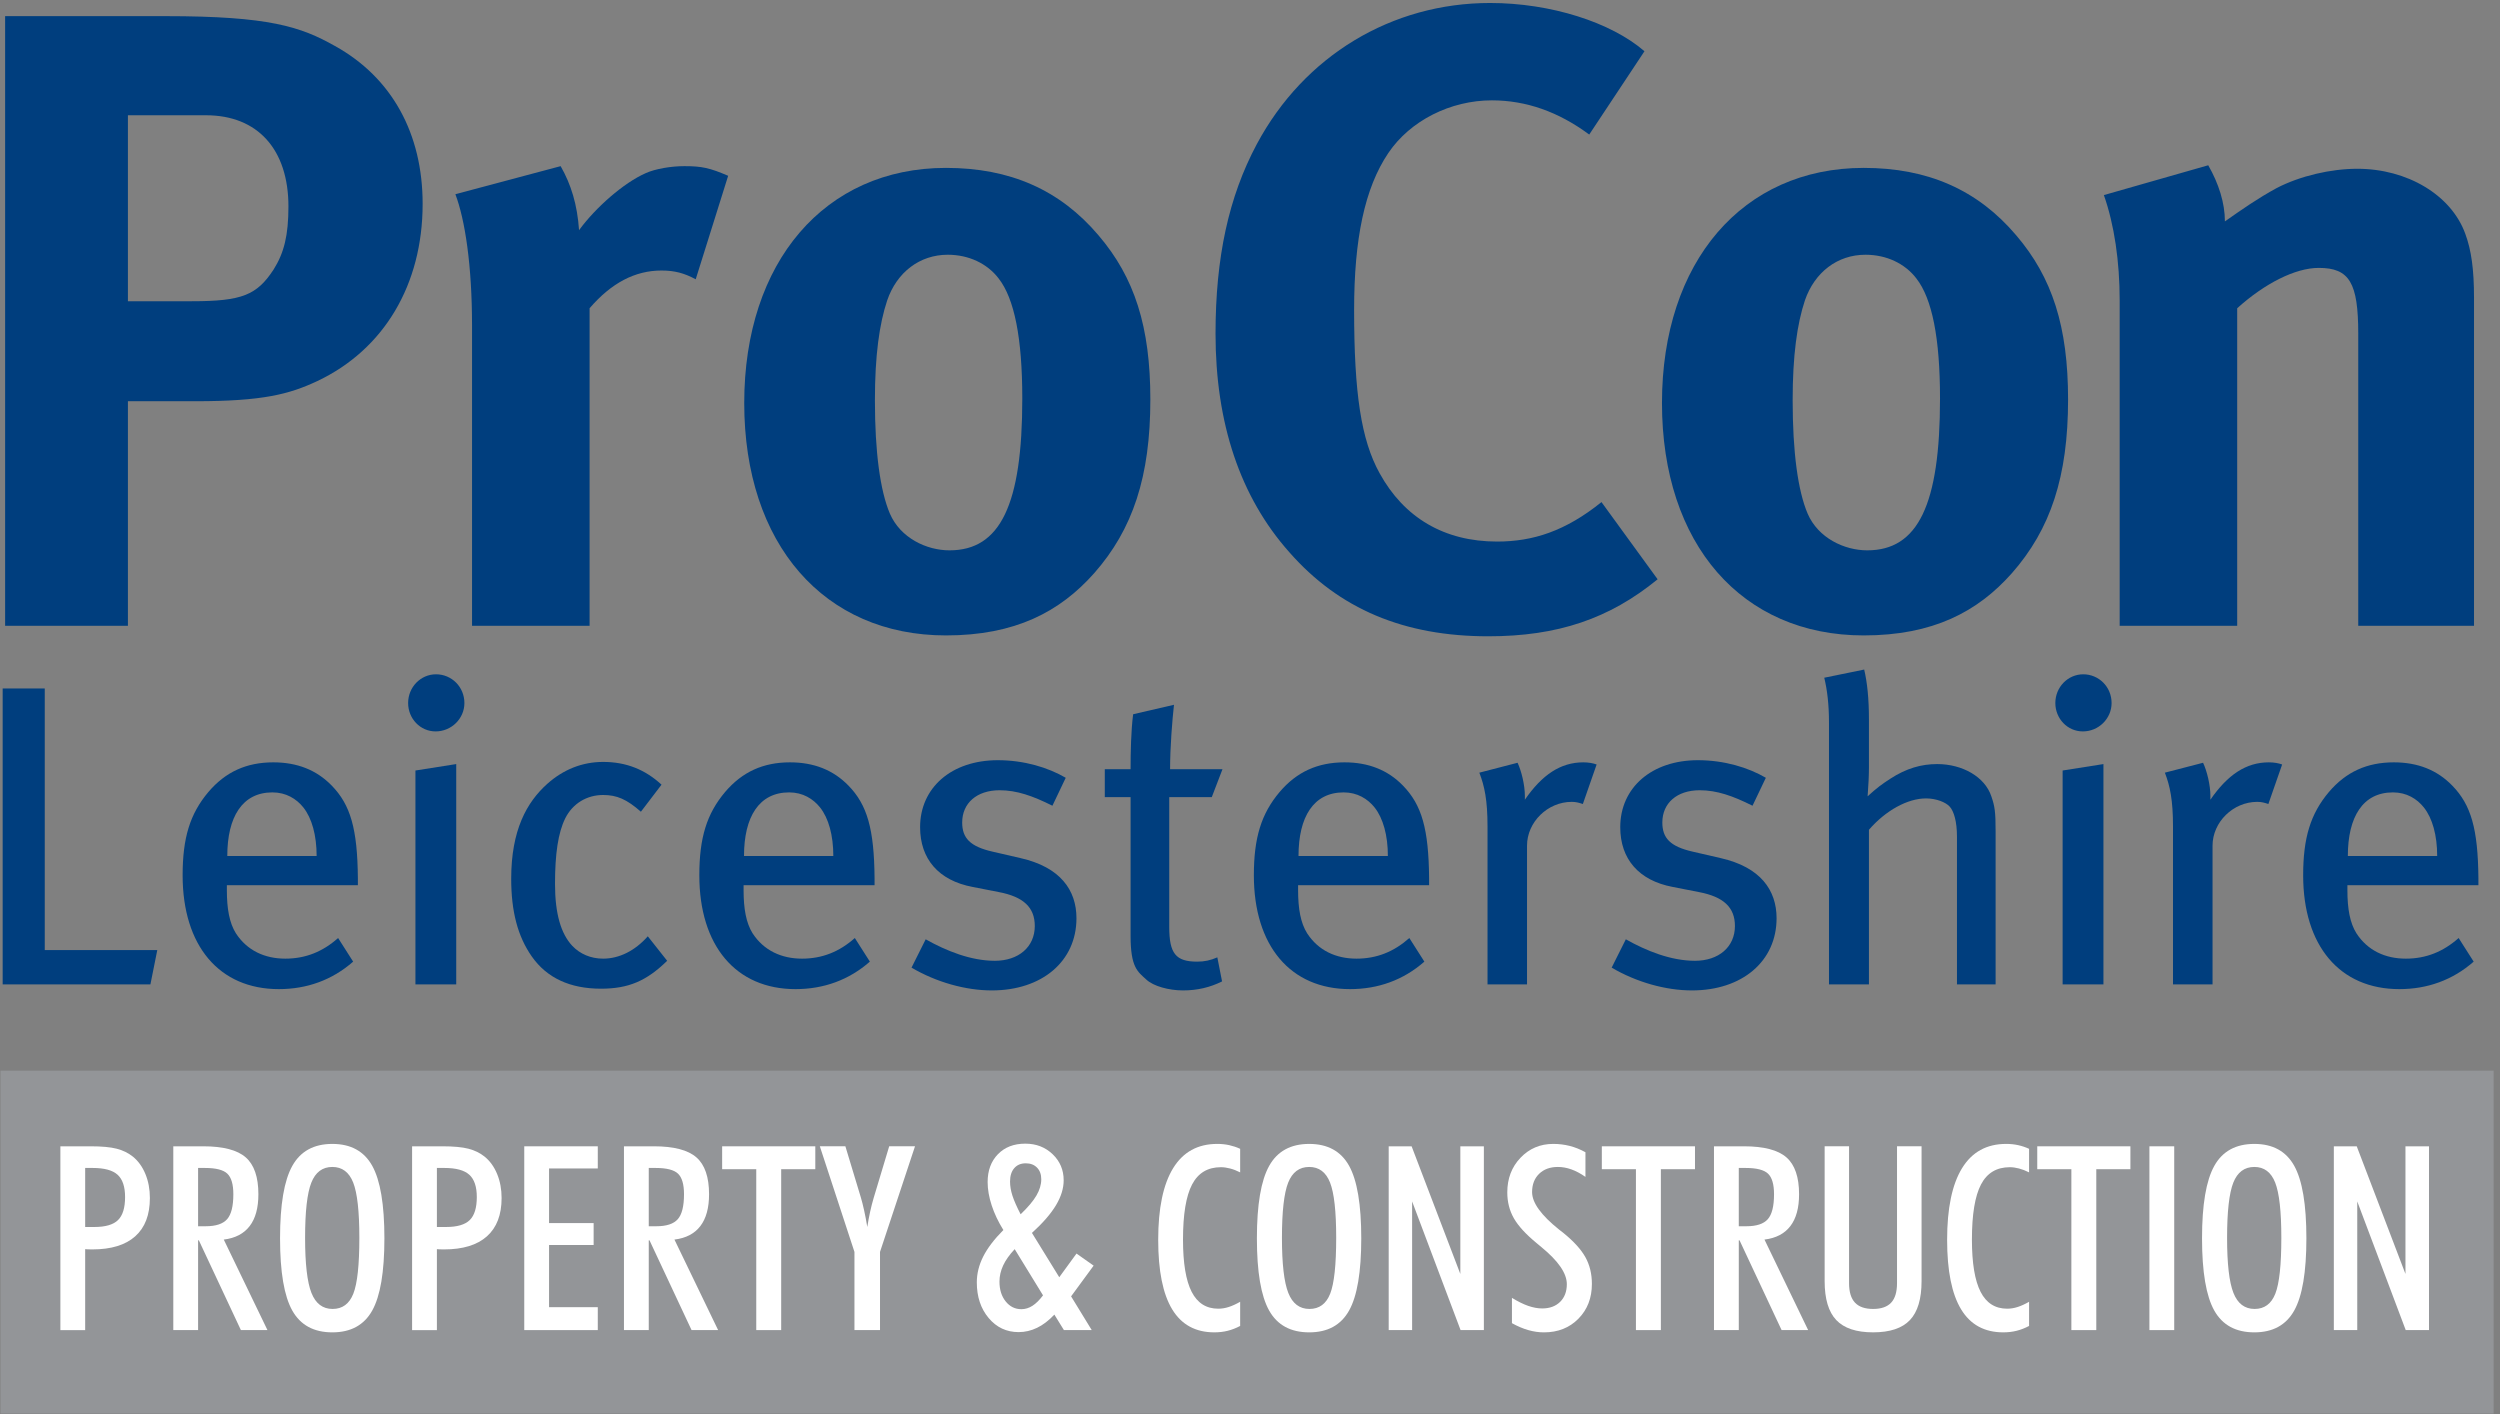
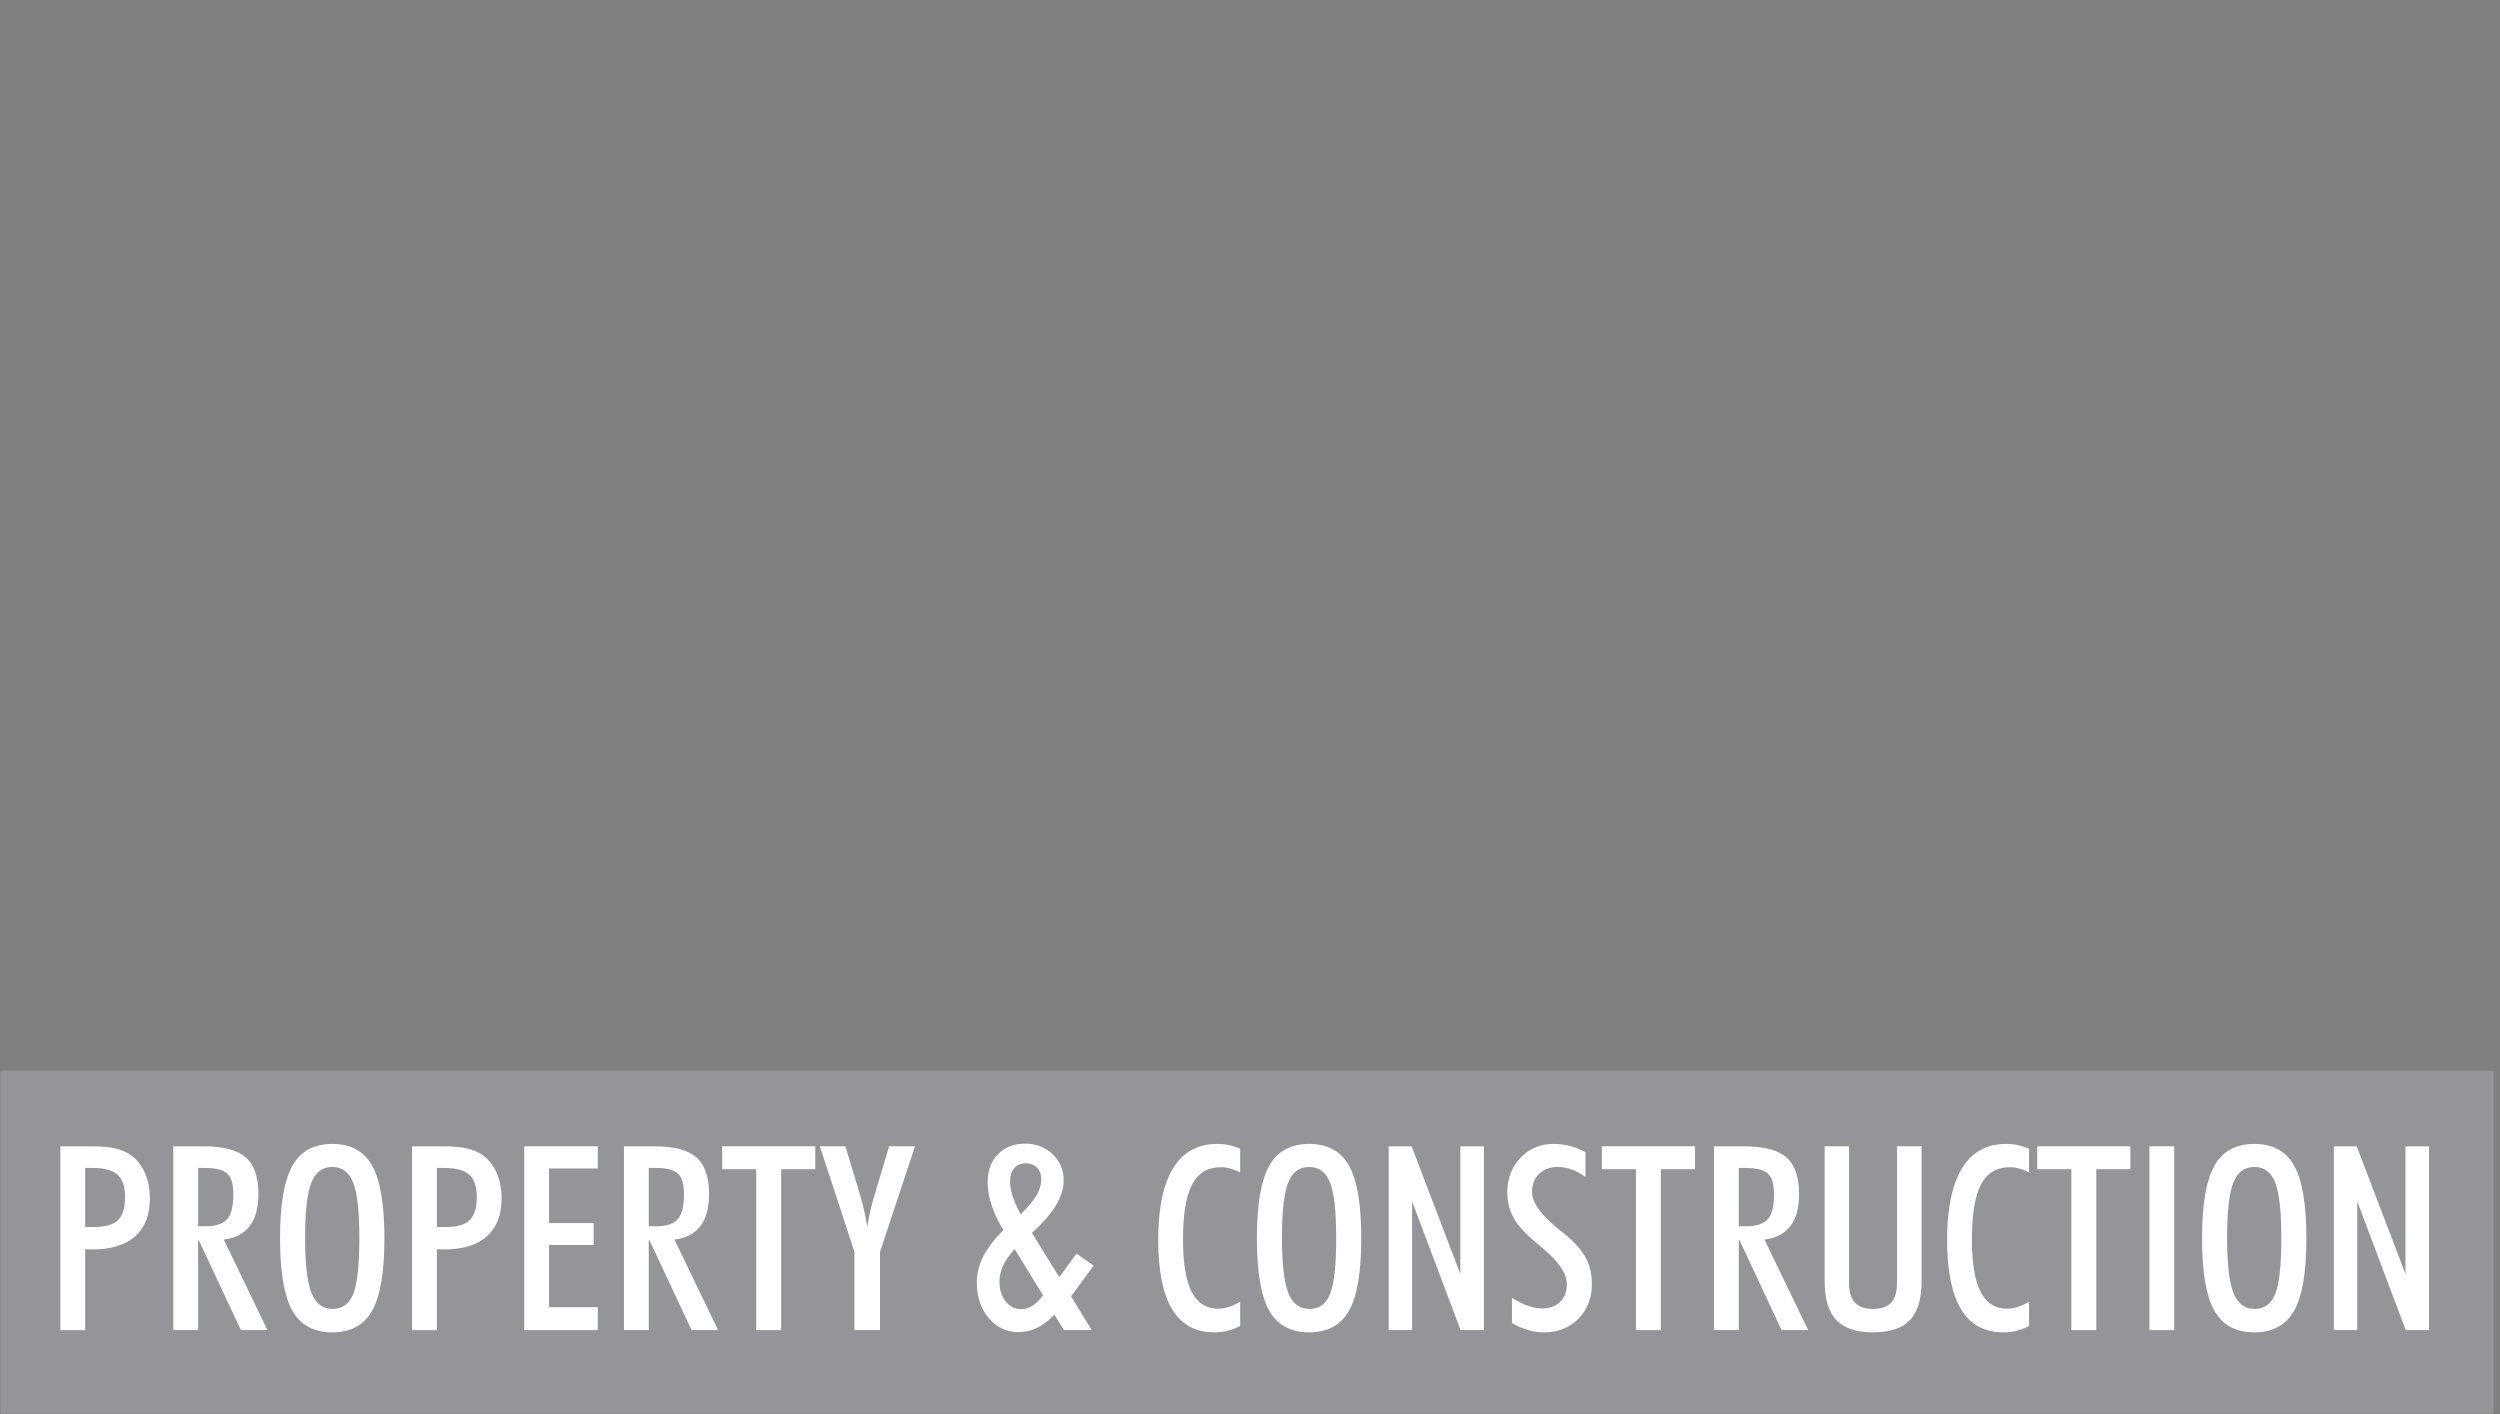
<svg xmlns="http://www.w3.org/2000/svg" xmlns:xlink="http://www.w3.org/1999/xlink" version="1.1" id="Layer_1" x="0px" y="0px" width="320px" height="181px" viewBox="0 0 320 181" enable-background="new 0 0 320 181" xml:space="preserve">
  <rect x="0" y="0" width="320" height="181" fill="#808080" stroke="none" />
  <g>
    <defs>
-       <rect id="SVGID_1_" width="320" height="181" />
-     </defs>
+       </defs>
    <clipPath id="SVGID_2_">
      <use xlink:href="#SVGID_1_" overflow="visible" />
    </clipPath>
    <path clip-path="url(#SVGID_2_)" fill="#003E7E" d="M16.373,14.754h9.992c6.625,0,10.555,4.38,10.555,11.676   c0,3.706-0.562,5.953-1.908,8.083c-2.133,3.257-4.042,4.045-10.442,4.045h-8.197V14.754 M0.656,2.066v78.033h15.717V51.357h8.647   c8.644,0,12.012-0.899,15.604-2.583c8.535-4.041,13.474-12.35,13.474-22.68c0-8.982-3.929-16.168-11.228-20.209   c-4.379-2.471-8.42-3.819-21.67-3.819H0.656z" />
    <path clip-path="url(#SVGID_2_)" fill="#003E7E" d="M71.761,21.267c1.346,2.356,2.134,4.941,2.358,8.195   c2.133-2.918,5.726-6.064,8.533-7.299c1.234-0.56,3.254-0.896,4.94-0.896c2.245,0,3.255,0.223,5.612,1.235l-4.153,13.246   c-1.459-0.784-2.695-1.121-4.379-1.121c-3.368,0-6.4,1.57-9.205,4.829v40.643H60.421V41.7c0-7.747-0.899-13.586-2.133-16.84   L71.761,21.267" />
    <path clip-path="url(#SVGID_2_)" fill="#003E7E" d="M121.31,32.607c2.694,0,5.051,1.122,6.511,3.03   c2.022,2.582,3.032,7.634,3.032,15.382c0,13.587-2.807,19.425-9.319,19.425c-2.921,0-6.288-1.572-7.636-4.717   c-1.235-2.919-1.909-7.859-1.909-14.483c0-5.726,0.563-9.768,1.574-12.799C114.796,34.851,117.717,32.607,121.31,32.607    M121.085,21.49c-15.495,0-25.823,12.014-25.823,30.092c0,18.075,10.217,29.752,25.823,29.752c8.869,0,14.595-3.03,18.975-7.971   c4.939-5.614,7.185-12.352,7.185-22.23c0-9.321-2.02-15.607-6.625-20.997C135.68,24.297,129.28,21.49,121.085,21.49z" />
    <path clip-path="url(#SVGID_2_)" fill="#003E7E" d="M203.421,17.224c-3.932-2.919-8.088-4.379-12.464-4.379   c-5.279,0-10.442,2.582-13.249,6.736c-3.032,4.491-4.381,11.004-4.381,20.097c0,10.667,0.899,16.618,3.257,20.884   c3.144,5.727,8.309,8.758,15.045,8.758c4.604,0,8.759-1.347,13.361-5.052l7.185,9.881c-6.172,5.051-12.798,7.297-21.671,7.297   c-10.776,0-19.085-3.48-25.485-10.778c-6.288-7.074-9.431-16.507-9.431-27.957c0-9.768,1.683-17.515,5.278-24.251   c6.062-11.34,17.289-18.078,29.864-18.078c7.748,0,15.494,2.471,19.761,6.178L203.421,17.224" />
    <path clip-path="url(#SVGID_2_)" fill="#003E7E" d="M238.779,32.607c2.696,0,5.052,1.122,6.512,3.03   c2.021,2.582,3.031,7.634,3.031,15.382c0,13.587-2.807,19.425-9.318,19.425c-2.921,0-6.289-1.572-7.634-4.717   c-1.237-2.919-1.91-7.859-1.91-14.483c0-5.726,0.562-9.768,1.571-12.799C232.267,34.852,235.185,32.607,238.779,32.607    M238.553,21.49c-15.494,0-25.82,12.014-25.82,30.092c0,18.075,10.216,29.752,25.82,29.752c8.871,0,14.597-3.03,18.973-7.971   c4.939-5.614,7.188-12.352,7.188-22.23c0-9.321-2.023-15.607-6.626-20.997C253.149,24.297,246.75,21.49,238.553,21.49z" />
    <path clip-path="url(#SVGID_2_)" fill="#003E7E" d="M282.654,21.154c1.349,2.357,2.133,4.826,2.133,7.185   c2.247-1.571,4.155-2.919,6.626-4.267c3.03-1.57,6.962-2.469,10.33-2.469c6.398,0,12.015,3.368,13.809,8.309   c0.788,2.133,1.122,4.601,1.122,8.196v41.991h-14.818V42.711c0-6.514-1.123-8.42-5.054-8.42c-3.03,0-6.961,2.02-10.441,5.165   v40.643h-15.043V38.445c0-4.941-0.678-9.657-2.022-13.474L282.654,21.154" />
    <polyline clip-path="url(#SVGID_2_)" fill="#003E7E" points="19.253,126.004 0.341,126.004 0.341,88.122 5.728,88.122    5.728,121.608 20.133,121.608 19.253,126.004  " />
-     <path clip-path="url(#SVGID_2_)" fill="#003E7E" d="M40.529,109.566H29.093c0-5.005,1.927-8.14,5.773-8.14   c1.761,0,3.079,0.825,3.961,1.924C39.924,104.728,40.529,106.927,40.529,109.566 M45.808,113.305c0-0.332,0-0.715,0-0.881   c-0.054-6.323-0.935-9.4-3.353-11.875c-1.926-1.979-4.399-2.969-7.476-2.969c-3.41,0-6.104,1.209-8.304,3.793   c-2.365,2.802-3.299,5.883-3.299,10.666c0,9.018,4.673,14.569,12.316,14.569c3.576,0,6.819-1.153,9.511-3.519l-1.925-3.022   c-1.979,1.759-4.177,2.64-6.761,2.64c-2.64,0-4.894-1.047-6.324-3.244c-0.825-1.32-1.154-3.135-1.154-5.5v-0.658H45.808z" />
+     <path clip-path="url(#SVGID_2_)" fill="#003E7E" d="M40.529,109.566H29.093c0-5.005,1.927-8.14,5.773-8.14   c1.761,0,3.079,0.825,3.961,1.924C39.924,104.728,40.529,106.927,40.529,109.566 M45.808,113.305c0-0.332,0-0.715,0-0.881   c-0.054-6.323-0.935-9.4-3.353-11.875c-1.926-1.979-4.399-2.969-7.476-2.969c-3.41,0-6.104,1.209-8.304,3.793   c-2.365,2.802-3.299,5.883-3.299,10.666c0,9.018,4.673,14.569,12.316,14.569l-1.925-3.022   c-1.979,1.759-4.177,2.64-6.761,2.64c-2.64,0-4.894-1.047-6.324-3.244c-0.825-1.32-1.154-3.135-1.154-5.5v-0.658H45.808z" />
    <path clip-path="url(#SVGID_2_)" fill="#003E7E" d="M55.758,93.621c-1.977,0-3.518-1.649-3.518-3.63   c0-2.033,1.595-3.681,3.574-3.681s3.63,1.595,3.63,3.681C59.444,91.972,57.793,93.621,55.758,93.621 M53.176,126.004V98.625   l5.222-0.824v28.203H53.176z" />
    <path clip-path="url(#SVGID_2_)" fill="#003E7E" d="M76.928,126.553c-3.963,0-6.927-1.373-8.856-4.121   c-1.811-2.586-2.638-5.775-2.638-9.953c0-6.214,1.979-9.785,4.619-12.15c2.037-1.815,4.453-2.803,7.145-2.803   c2.971,0,5.387,0.987,7.478,2.911l-2.64,3.464c-1.811-1.593-3.075-2.142-4.838-2.142c-2.089,0-3.9,1.101-4.838,2.969   c-0.933,1.869-1.318,4.617-1.318,8.411c0,3.847,0.768,6.379,2.2,7.918c0.989,1.045,2.364,1.65,3.956,1.65   c2.037,0,4.071-0.99,5.72-2.861l2.478,3.136C82.755,125.565,80.443,126.553,76.928,126.553" />
    <path clip-path="url(#SVGID_2_)" fill="#003E7E" d="M106.665,109.566H95.233c0-5.005,1.923-8.14,5.776-8.14   c1.757,0,3.074,0.825,3.956,1.924C106.064,104.728,106.665,106.927,106.665,109.566 M111.944,113.305c0-0.332,0-0.715,0-0.881   c-0.052-6.323-0.933-9.4-3.349-11.875c-1.93-1.979-4.398-2.969-7.479-2.969c-3.411,0-6.101,1.209-8.301,3.793   c-2.364,2.802-3.301,5.883-3.301,10.666c0,9.018,4.675,14.569,12.314,14.569c3.577,0,6.818-1.153,9.515-3.519l-1.925-3.022   c-1.98,1.759-4.179,2.64-6.761,2.64c-2.638,0-4.893-1.047-6.326-3.244c-0.823-1.32-1.152-3.135-1.152-5.5v-0.658H111.944z" />
    <path clip-path="url(#SVGID_2_)" fill="#003E7E" d="M126.956,126.774c-3.355,0-7.094-1.046-10.282-2.916l1.814-3.627   c2.641,1.485,5.772,2.75,8.853,2.75c3.022,0,5.112-1.761,5.112-4.453c0-2.366-1.427-3.741-4.615-4.345l-3.356-0.657   c-4.345-0.827-6.709-3.577-6.709-7.645c0-5.058,4.013-8.576,9.955-8.576c3.351,0,6.429,0.933,8.685,2.252l-1.704,3.576   c-2.53-1.265-4.563-1.981-6.764-1.981c-2.912,0-4.785,1.649-4.785,4.125c0,1.979,0.991,3.078,3.904,3.737l3.574,0.826   c5.06,1.153,7.149,4.067,7.149,7.698C137.787,123.035,133.387,126.774,126.956,126.774" />
    <path clip-path="url(#SVGID_2_)" fill="#003E7E" d="M155.107,102.035h-5.444v16.604c0,3.406,0.825,4.451,3.573,4.451   c0.934,0,1.705-0.162,2.582-0.549l0.606,3.08c-1.539,0.77-3.188,1.153-5.002,1.153c-1.816,0-3.792-0.55-4.674-1.373   c-1.156-1.045-2.033-1.597-2.033-5.61v-17.756h-3.302v-3.576h3.302c0-2.145,0.054-4.948,0.328-7.037l5.227-1.21   c-0.223,1.981-0.499,5.444-0.499,8.247h6.707L155.107,102.035" />
    <path clip-path="url(#SVGID_2_)" fill="#003E7E" d="M177.647,109.566h-11.438c0-5.005,1.923-8.14,5.771-8.14   c1.763,0,3.081,0.825,3.962,1.924C177.04,104.728,177.647,106.927,177.647,109.566 M182.926,113.305c0-0.332,0-0.715,0-0.881   c-0.056-6.323-0.938-9.4-3.355-11.875c-1.923-1.979-4.401-2.969-7.476-2.969c-3.412,0-6.104,1.209-8.302,3.793   c-2.365,2.802-3.299,5.883-3.299,10.666c0,9.018,4.674,14.569,12.315,14.569c3.574,0,6.815-1.153,9.51-3.519l-1.923-3.022   c-1.981,1.759-4.18,2.64-6.762,2.64c-2.64,0-4.896-1.047-6.321-3.244c-0.83-1.32-1.156-3.135-1.156-5.5v-0.658H182.926z" />
    <path clip-path="url(#SVGID_2_)" fill="#003E7E" d="M202.605,102.914c-0.493-0.166-0.877-0.276-1.426-0.276   c-3.081,0-5.72,2.584-5.72,5.608v17.758h-5.056v-20.23c0-3.355-0.389-5.171-1.048-6.873l4.894-1.267   c0.495,1.045,0.934,2.86,0.934,4.235v0.494c2.199-3.189,4.563-4.783,7.479-4.783c0.658,0,1.266,0.109,1.706,0.275L202.605,102.914" />
    <path clip-path="url(#SVGID_2_)" fill="#003E7E" d="M216.574,126.774c-3.359,0-7.094-1.046-10.282-2.916l1.814-3.627   c2.639,1.485,5.771,2.75,8.853,2.75c3.022,0,5.112-1.761,5.112-4.453c0-2.366-1.431-3.741-4.62-4.345l-3.355-0.657   c-4.341-0.827-6.704-3.577-6.704-7.645c0-5.058,4.012-8.576,9.949-8.576c3.352,0,6.431,0.933,8.687,2.252l-1.705,3.576   c-2.532-1.265-4.563-1.981-6.763-1.981c-2.915,0-4.781,1.649-4.781,4.125c0,1.979,0.985,3.078,3.904,3.737l3.573,0.826   c5.056,1.153,7.146,4.067,7.146,7.698C227.401,123.035,223.004,126.774,216.574,126.774" />
    <path clip-path="url(#SVGID_2_)" fill="#003E7E" d="M250.492,126.004V107.09c0-1.924-0.385-3.243-0.934-3.846   c-0.499-0.551-1.706-1.047-3.024-1.047c-2.364,0-5.168,1.541-7.31,4.014v19.793h-5.114V92.521c0-2.366-0.223-4.179-0.605-5.773   l5.112-1.046c0.385,1.651,0.607,3.686,0.607,6.38v6.156c0,0.992-0.059,2.256-0.167,3.686c1.208-1.1,1.815-1.542,2.915-2.254   c2.031-1.321,3.956-1.869,5.989-1.869c3.246,0,6.106,1.648,6.928,4.123c0.44,1.263,0.549,1.977,0.549,4.453v19.627H250.492" />
    <path clip-path="url(#SVGID_2_)" fill="#003E7E" d="M266.603,93.621c-1.981,0-3.52-1.649-3.52-3.63   c0-2.033,1.597-3.681,3.571-3.681c1.981,0,3.63,1.595,3.63,3.681C270.284,91.972,268.636,93.621,266.603,93.621 M264.016,126.004   V98.625l5.225-0.824v28.203H264.016z" />
    <path clip-path="url(#SVGID_2_)" fill="#003E7E" d="M290.351,102.914c-0.493-0.166-0.876-0.276-1.427-0.276   c-3.079,0-5.719,2.584-5.719,5.608v17.758h-5.061v-20.23c0-3.355-0.383-5.171-1.041-6.873l4.89-1.267   c0.496,1.045,0.938,2.86,0.938,4.235v0.494c2.199-3.189,4.563-4.783,7.478-4.783c0.659,0,1.265,0.109,1.705,0.275L290.351,102.914" />
  </g>
  <g>
    <defs>
      <rect id="SVGID_3_" x="0.06" y="0.382" width="319.125" height="180.559" />
    </defs>
    <clipPath id="SVGID_4_">
      <use xlink:href="#SVGID_3_" overflow="visible" />
    </clipPath>
    <g clip-path="url(#SVGID_4_)">
      <defs>
        <rect id="SVGID_5_" width="320" height="181" />
      </defs>
      <clipPath id="SVGID_6_">
        <use xlink:href="#SVGID_5_" overflow="visible" />
      </clipPath>
-       <path clip-path="url(#SVGID_6_)" fill="#003E7E" d="M311.959,109.566h-11.435c0-5.005,1.919-8.14,5.771-8.14    c1.759,0,3.081,0.825,3.956,1.924C311.352,104.728,311.959,106.927,311.959,109.566 M317.237,113.305c0-0.332,0-0.715,0-0.881    c-0.056-6.323-0.934-9.4-3.355-11.875c-1.923-1.979-4.396-2.969-7.478-2.969c-3.405,0-6.102,1.209-8.302,3.793    c-2.363,2.802-3.297,5.883-3.297,10.666c0,9.018,4.671,14.569,12.315,14.569c3.572,0,6.816-1.153,9.51-3.519l-1.924-3.022    c-1.98,1.759-4.179,2.64-6.763,2.64c-2.638,0-4.894-1.047-6.32-3.244c-0.829-1.32-1.155-3.135-1.155-5.5v-0.658H317.237z" />
      <rect x="0.06" y="137.049" clip-path="url(#SVGID_6_)" fill="#939598" width="319.125" height="43.892" />
    </g>
  </g>
  <g>
    <defs>
      <rect id="SVGID_7_" width="320" height="181" />
    </defs>
    <clipPath id="SVGID_8_">
      <use xlink:href="#SVGID_7_" overflow="visible" />
    </clipPath>
    <path clip-path="url(#SVGID_8_)" fill="#FFFFFF" d="M7.728,170.252v-23.525h3.867c1.429,0,2.54,0.102,3.336,0.307   c0.795,0.203,1.487,0.541,2.078,1.014c0.687,0.56,1.222,1.301,1.603,2.226c0.382,0.923,0.573,1.948,0.573,3.077   c0,2.148-0.626,3.781-1.878,4.898c-1.251,1.117-3.08,1.676-5.486,1.676c-0.258,0-0.451-0.004-0.58-0.01   c-0.129-0.004-0.242-0.011-0.339-0.023v10.361H7.728 M10.902,157.055h1.177c1.418,0,2.427-0.295,3.029-0.887   c0.602-0.59,0.902-1.572,0.902-2.947c0-1.321-0.32-2.273-0.959-2.854c-0.639-0.58-1.705-0.869-3.198-0.869h-0.951V157.055z" />
    <path clip-path="url(#SVGID_8_)" fill="#FFFFFF" d="M25.356,158.764v11.488h-3.174v-23.525h3.835c2.546,0,4.358,0.473,5.438,1.418   c1.079,0.945,1.619,2.52,1.619,4.721c0,1.741-0.37,3.096-1.112,4.068c-0.741,0.973-1.847,1.552-3.319,1.732l5.591,11.586h-3.4   l-5.381-11.488H25.356 M25.356,156.959h0.983c1.289,0,2.199-0.301,2.731-0.902c0.532-0.602,0.798-1.666,0.798-3.191   c0-1.268-0.256-2.146-0.766-2.634c-0.51-0.489-1.464-0.733-2.86-0.733h-0.886V156.959z" />
    <path clip-path="url(#SVGID_8_)" fill="#FFFFFF" d="M35.846,158.506c0-4.309,0.523-7.399,1.569-9.272   c1.046-1.875,2.754-2.813,5.125-2.813c2.361,0,4.062,0.932,5.102,2.795c1.041,1.865,1.562,4.961,1.562,9.291   c0,4.308-0.521,7.392-1.562,9.248c-1.04,1.859-2.741,2.787-5.102,2.787c-2.371,0-4.079-0.928-5.125-2.787   C36.369,165.897,35.846,162.813,35.846,158.506 M39.052,158.442c0,3.33,0.271,5.679,0.812,7.048   c0.541,1.37,1.444,2.055,2.709,2.055c1.254,0,2.137-0.65,2.652-1.949c0.515-1.301,0.772-3.686,0.772-7.153   c0-3.386-0.263-5.743-0.788-7.075s-1.415-1.998-2.669-1.998c-1.264,0-2.162,0.672-2.692,2.014   C39.317,152.727,39.052,155.078,39.052,158.442z" />
    <path clip-path="url(#SVGID_8_)" fill="#FFFFFF" d="M52.748,170.252v-23.525h3.868c1.428,0,2.54,0.102,3.335,0.307   c0.795,0.203,1.488,0.541,2.079,1.014c0.687,0.56,1.222,1.301,1.603,2.226c0.381,0.923,0.572,1.948,0.572,3.077   c0,2.148-0.626,3.781-1.877,4.898c-1.252,1.117-3.08,1.676-5.487,1.676c-0.257,0-0.451-0.004-0.58-0.01   c-0.129-0.004-0.241-0.011-0.338-0.023v10.361H52.748 M55.923,157.055h1.176c1.418,0,2.427-0.295,3.029-0.887   c0.602-0.59,0.903-1.572,0.903-2.947c0-1.321-0.32-2.273-0.959-2.854c-0.639-0.58-1.706-0.869-3.199-0.869h-0.95V157.055z" />
    <polyline clip-path="url(#SVGID_8_)" fill="#FFFFFF" points="67.105,170.252 67.105,146.727 76.516,146.727 76.516,149.563    70.28,149.563 70.28,156.555 75.984,156.555 75.984,159.36 70.28,159.36 70.28,167.319 76.516,167.319 76.516,170.252    67.105,170.252  " />
    <path clip-path="url(#SVGID_8_)" fill="#FFFFFF" d="M83.041,158.764v11.488h-3.174v-23.525h3.835c2.546,0,4.358,0.473,5.438,1.418   s1.62,2.52,1.62,4.721c0,1.741-0.371,3.096-1.112,4.068c-0.741,0.973-1.848,1.552-3.319,1.732l5.591,11.586h-3.4l-5.382-11.488   H83.041 M83.041,156.959h0.983c1.289,0,2.2-0.301,2.731-0.902c0.532-0.602,0.798-1.666,0.798-3.191   c0-1.268-0.255-2.146-0.765-2.634c-0.511-0.489-1.464-0.733-2.86-0.733h-0.887V156.959z" />
    <polyline clip-path="url(#SVGID_8_)" fill="#FFFFFF" points="96.801,170.252 96.801,149.658 92.435,149.658 92.435,146.727    104.359,146.727 104.359,149.658 99.992,149.658 99.992,170.252 96.801,170.252  " />
    <path clip-path="url(#SVGID_8_)" fill="#FFFFFF" d="M112.641,160.246v10.006h-3.271v-10.006l-4.431-13.52h3.27l1.983,6.559   c0.129,0.43,0.266,0.969,0.411,1.619c0.145,0.648,0.281,1.368,0.41,2.15c0.108-0.688,0.229-1.338,0.363-1.948   c0.134-0.614,0.288-1.209,0.459-1.789l1.982-6.591h3.304L112.641,160.246" />
    <path clip-path="url(#SVGID_8_)" fill="#FFFFFF" d="M136.182,170.252l-1.224-1.982c-0.72,0.764-1.458,1.326-2.216,1.691   c-0.757,0.365-1.544,0.549-2.361,0.549c-1.547,0-2.825-0.602-3.835-1.805c-1.009-1.203-1.514-2.722-1.514-4.561   c0-1.116,0.271-2.215,0.813-3.295c0.543-1.08,1.405-2.215,2.586-3.407c-0.655-1.054-1.154-2.106-1.498-3.159   c-0.344-1.052-0.516-2.047-0.516-2.98c0-1.473,0.438-2.658,1.314-3.561c0.875-0.902,2.043-1.354,3.504-1.354   c1.396,0,2.564,0.451,3.505,1.354c0.94,0.902,1.41,2.014,1.41,3.334c0,1.032-0.328,2.096-0.983,3.191   c-0.656,1.096-1.681,2.277-3.078,3.546l3.496,5.672l2.208-3.03l2.192,1.547l-2.885,3.932l2.643,4.318H136.182 M133.507,165.805   l-3.626-5.914c-0.666,0.709-1.157,1.402-1.473,2.078c-0.318,0.679-0.476,1.371-0.476,2.08c0,1.031,0.266,1.877,0.798,2.537   c0.531,0.66,1.2,0.99,2.006,0.99c0.494,0,0.967-0.145,1.418-0.434C132.605,166.852,133.056,166.406,133.507,165.805z    M130.639,155.428c0.935-0.893,1.609-1.691,2.023-2.399c0.413-0.709,0.62-1.403,0.62-2.081c0-0.623-0.18-1.119-0.54-1.49   c-0.361-0.371-0.841-0.554-1.443-0.554c-0.623,0-1.114,0.205-1.473,0.619c-0.361,0.413-0.54,0.985-0.54,1.716   c0,0.568,0.101,1.17,0.305,1.805C129.795,153.676,130.145,154.471,130.639,155.428z" />
    <path clip-path="url(#SVGID_8_)" fill="#FFFFFF" d="M158.74,169.721c-0.527,0.279-1.058,0.484-1.595,0.619   s-1.106,0.201-1.708,0.201c-2.406,0-4.206-0.982-5.398-2.947c-1.193-1.967-1.789-4.932-1.789-8.895c0-4.039,0.637-7.096,1.91-9.17   c1.273-2.072,3.155-3.109,5.647-3.109c0.548,0,1.064,0.055,1.547,0.162c0.483,0.108,0.945,0.262,1.386,0.467v3.015   c-0.451-0.228-0.884-0.394-1.297-0.5c-0.413-0.108-0.803-0.162-1.168-0.162c-1.687,0-2.917,0.737-3.691,2.216   c-0.773,1.477-1.16,3.827-1.16,7.049c0,3.008,0.368,5.235,1.105,6.68c0.735,1.443,1.871,2.166,3.407,2.166   c0.44,0,0.887-0.071,1.338-0.217c0.451-0.144,0.939-0.367,1.466-0.668V169.721" />
    <path clip-path="url(#SVGID_8_)" fill="#FFFFFF" d="M160.883,158.506c0-4.309,0.523-7.399,1.57-9.272   c1.046-1.875,2.755-2.813,5.126-2.813c2.359,0,4.061,0.932,5.102,2.795c1.039,1.865,1.561,4.961,1.561,9.291   c0,4.308-0.521,7.392-1.561,9.248c-1.041,1.859-2.742,2.787-5.102,2.787c-2.371,0-4.08-0.928-5.126-2.787   C161.406,165.897,160.883,162.813,160.883,158.506 M164.089,158.442c0,3.33,0.271,5.679,0.813,7.048   c0.54,1.37,1.442,2.055,2.708,2.055c1.254,0,2.139-0.65,2.652-1.949c0.514-1.301,0.771-3.686,0.771-7.153   c0-3.386-0.262-5.743-0.787-7.075s-1.414-1.998-2.668-1.998c-1.266,0-2.164,0.672-2.694,2.014   C164.355,152.727,164.089,155.078,164.089,158.442z" />
    <polyline clip-path="url(#SVGID_8_)" fill="#FFFFFF" points="177.753,170.252 177.753,146.727 180.687,146.727 186.923,163.065    186.923,146.727 189.935,146.727 189.935,170.252 186.954,170.252 180.751,153.783 180.751,170.252 177.753,170.252  " />
    <path clip-path="url(#SVGID_8_)" fill="#FFFFFF" d="M193.528,166.127c0.752,0.461,1.445,0.803,2.078,1.024   c0.635,0.218,1.23,0.33,1.79,0.33c0.966,0,1.733-0.284,2.304-0.847c0.568-0.564,0.854-1.317,0.854-2.264   c0-1.386-1.09-2.97-3.271-4.754c-0.258-0.214-0.451-0.377-0.58-0.484c-1.396-1.147-2.373-2.215-2.931-3.197   c-0.56-0.984-0.839-2.088-0.839-3.312c0-1.771,0.564-3.248,1.691-4.429c1.129-1.183,2.525-1.774,4.189-1.774   c0.73,0,1.434,0.086,2.111,0.258c0.676,0.172,1.348,0.441,2.014,0.808v3.157c-0.611-0.43-1.211-0.75-1.797-0.959   c-0.586-0.211-1.163-0.314-1.732-0.314c-0.998,0-1.799,0.293-2.4,0.877c-0.602,0.586-0.902,1.367-0.902,2.346   c0,1.354,1.154,2.953,3.465,4.801c0.215,0.173,0.381,0.302,0.5,0.387c1.342,1.086,2.293,2.127,2.852,3.127   c0.559,0.998,0.838,2.143,0.838,3.432c0,1.805-0.574,3.289-1.725,4.455c-1.148,1.166-2.621,1.748-4.414,1.748   c-0.656,0-1.322-0.096-1.998-0.289c-0.678-0.193-1.375-0.488-2.096-0.887V166.127" />
    <polyline clip-path="url(#SVGID_8_)" fill="#FFFFFF" points="209.399,170.252 209.399,149.658 205.034,149.658 205.034,146.727    216.958,146.727 216.958,149.658 212.591,149.658 212.591,170.252 209.399,170.252  " />
    <path clip-path="url(#SVGID_8_)" fill="#FFFFFF" d="M222.565,158.764v11.488h-3.176v-23.525h3.836c2.546,0,4.359,0.473,5.438,1.418   c1.08,0.945,1.619,2.52,1.619,4.721c0,1.741-0.369,3.096-1.111,4.068c-0.74,0.973-1.848,1.552-3.318,1.732l5.59,11.586h-3.398   l-5.383-11.488H222.565 M222.565,156.959h0.982c1.289,0,2.199-0.301,2.73-0.902c0.533-0.602,0.799-1.666,0.799-3.191   c0-1.268-0.256-2.146-0.766-2.634c-0.51-0.489-1.465-0.733-2.861-0.733h-0.885V156.959z" />
    <path clip-path="url(#SVGID_8_)" fill="#FFFFFF" d="M233.554,163.985v-17.259h3.125v17.516c0,1.127,0.254,1.959,0.758,2.496   c0.506,0.538,1.279,0.807,2.32,0.807c1.043,0,1.812-0.269,2.312-0.807c0.5-0.537,0.75-1.369,0.75-2.496v-17.516h3.141v17.259   c0,2.276-0.496,3.938-1.49,4.985c-0.992,1.047-2.564,1.57-4.713,1.57s-3.719-0.523-4.713-1.57S233.554,166.262,233.554,163.985" />
    <path clip-path="url(#SVGID_8_)" fill="#FFFFFF" d="M259.722,169.721c-0.527,0.279-1.059,0.484-1.596,0.619   s-1.104,0.201-1.707,0.201c-2.406,0-4.207-0.982-5.397-2.947c-1.194-1.967-1.79-4.932-1.79-8.895c0-4.039,0.637-7.096,1.91-9.17   c1.273-2.072,3.154-3.109,5.646-3.109c0.549,0,1.064,0.055,1.547,0.162c0.484,0.108,0.945,0.262,1.387,0.467v3.015   c-0.45-0.228-0.885-0.394-1.297-0.5c-0.414-0.108-0.803-0.162-1.168-0.162c-1.688,0-2.918,0.737-3.691,2.216   c-0.773,1.477-1.16,3.827-1.16,7.049c0,3.008,0.369,5.235,1.105,6.68c0.734,1.443,1.871,2.166,3.406,2.166   c0.441,0,0.887-0.071,1.338-0.217c0.451-0.144,0.939-0.367,1.467-0.668V169.721" />
    <polyline clip-path="url(#SVGID_8_)" fill="#FFFFFF" points="265.136,170.252 265.136,149.658 260.769,149.658 260.769,146.727    272.692,146.727 272.692,149.658 268.325,149.658 268.325,170.252 265.136,170.252  " />
    <rect x="275.126" y="146.727" clip-path="url(#SVGID_8_)" fill="#FFFFFF" width="3.174" height="23.525" />
    <path clip-path="url(#SVGID_8_)" fill="#FFFFFF" d="M281.86,158.506c0-4.309,0.523-7.399,1.57-9.272   c1.045-1.875,2.754-2.813,5.125-2.813c2.361,0,4.061,0.932,5.102,2.795c1.041,1.865,1.561,4.961,1.561,9.291   c0,4.308-0.52,7.392-1.561,9.248c-1.041,1.859-2.74,2.787-5.102,2.787c-2.371,0-4.08-0.928-5.125-2.787   C282.384,165.897,281.86,162.813,281.86,158.506 M285.067,158.442c0,3.33,0.27,5.679,0.812,7.048   c0.541,1.37,1.443,2.055,2.709,2.055c1.254,0,2.137-0.65,2.652-1.949c0.514-1.301,0.771-3.686,0.771-7.153   c0-3.386-0.264-5.743-0.789-7.075s-1.414-1.998-2.668-1.998c-1.266,0-2.162,0.672-2.693,2.014   C285.333,152.727,285.067,155.078,285.067,158.442z" />
    <polyline clip-path="url(#SVGID_8_)" fill="#FFFFFF" points="298.731,170.252 298.731,146.727 301.663,146.727 307.899,163.065    307.899,146.727 310.913,146.727 310.913,170.252 307.933,170.252 301.728,153.783 301.728,170.252 298.731,170.252  " />
  </g>
</svg>